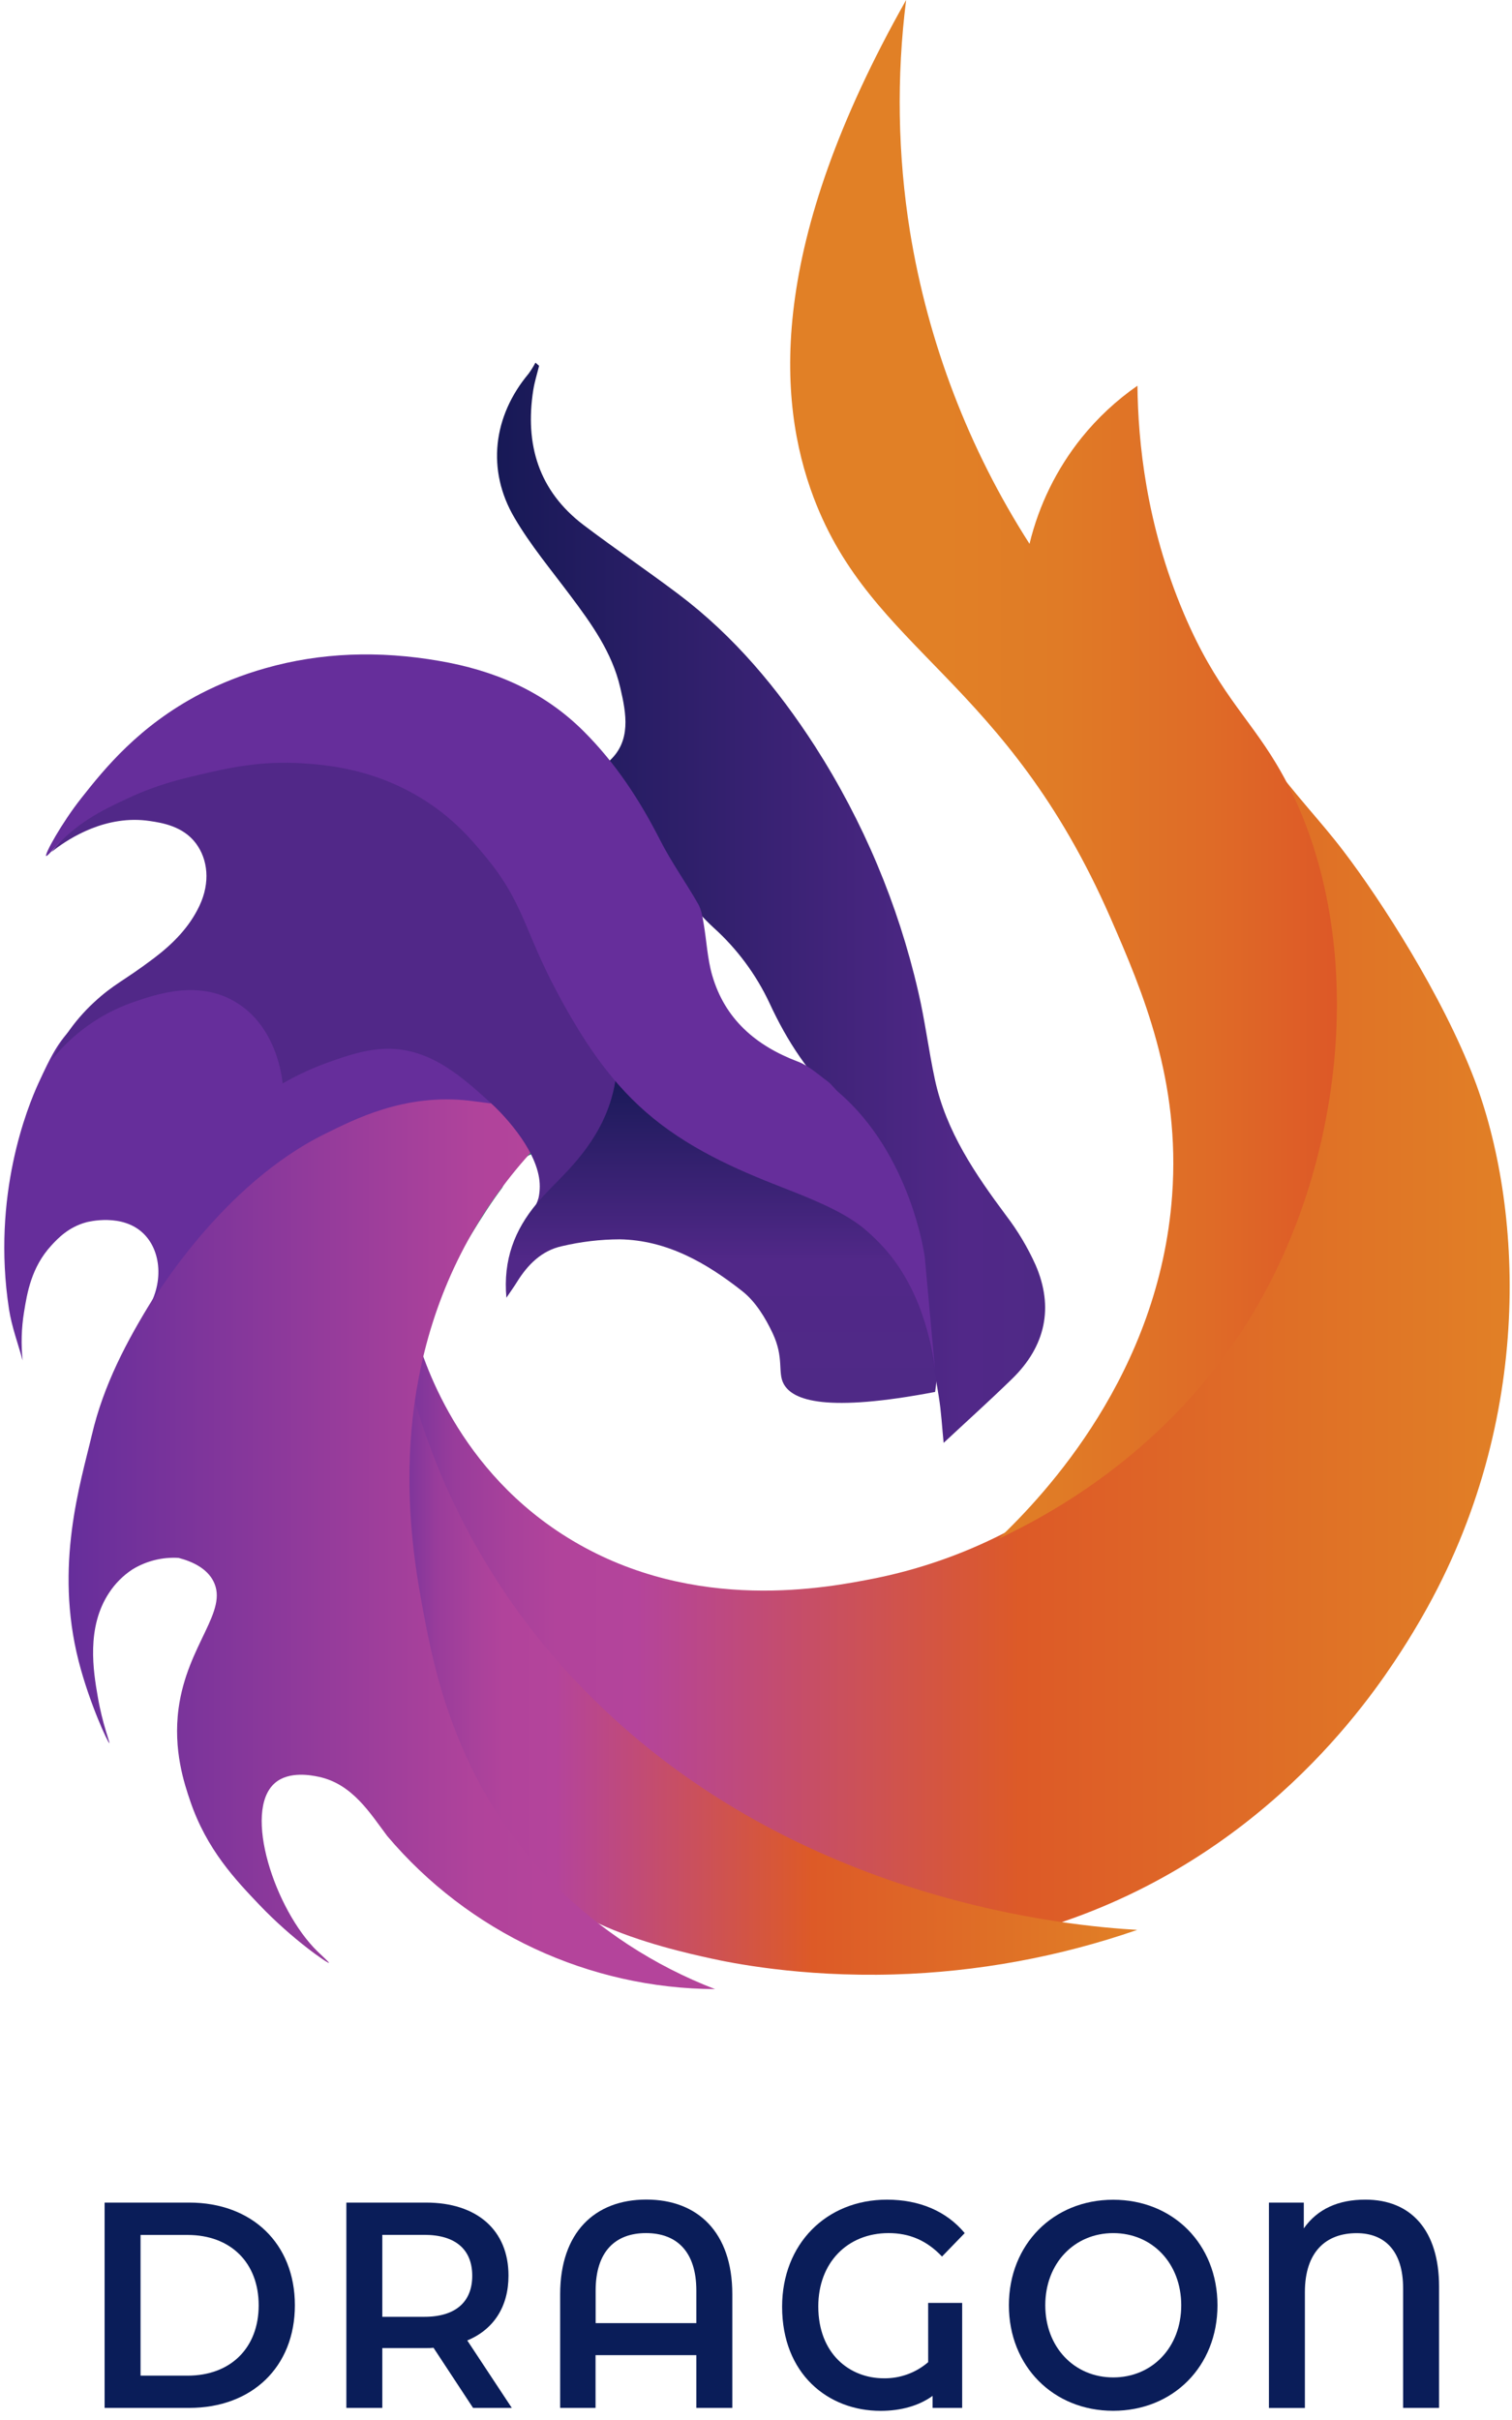
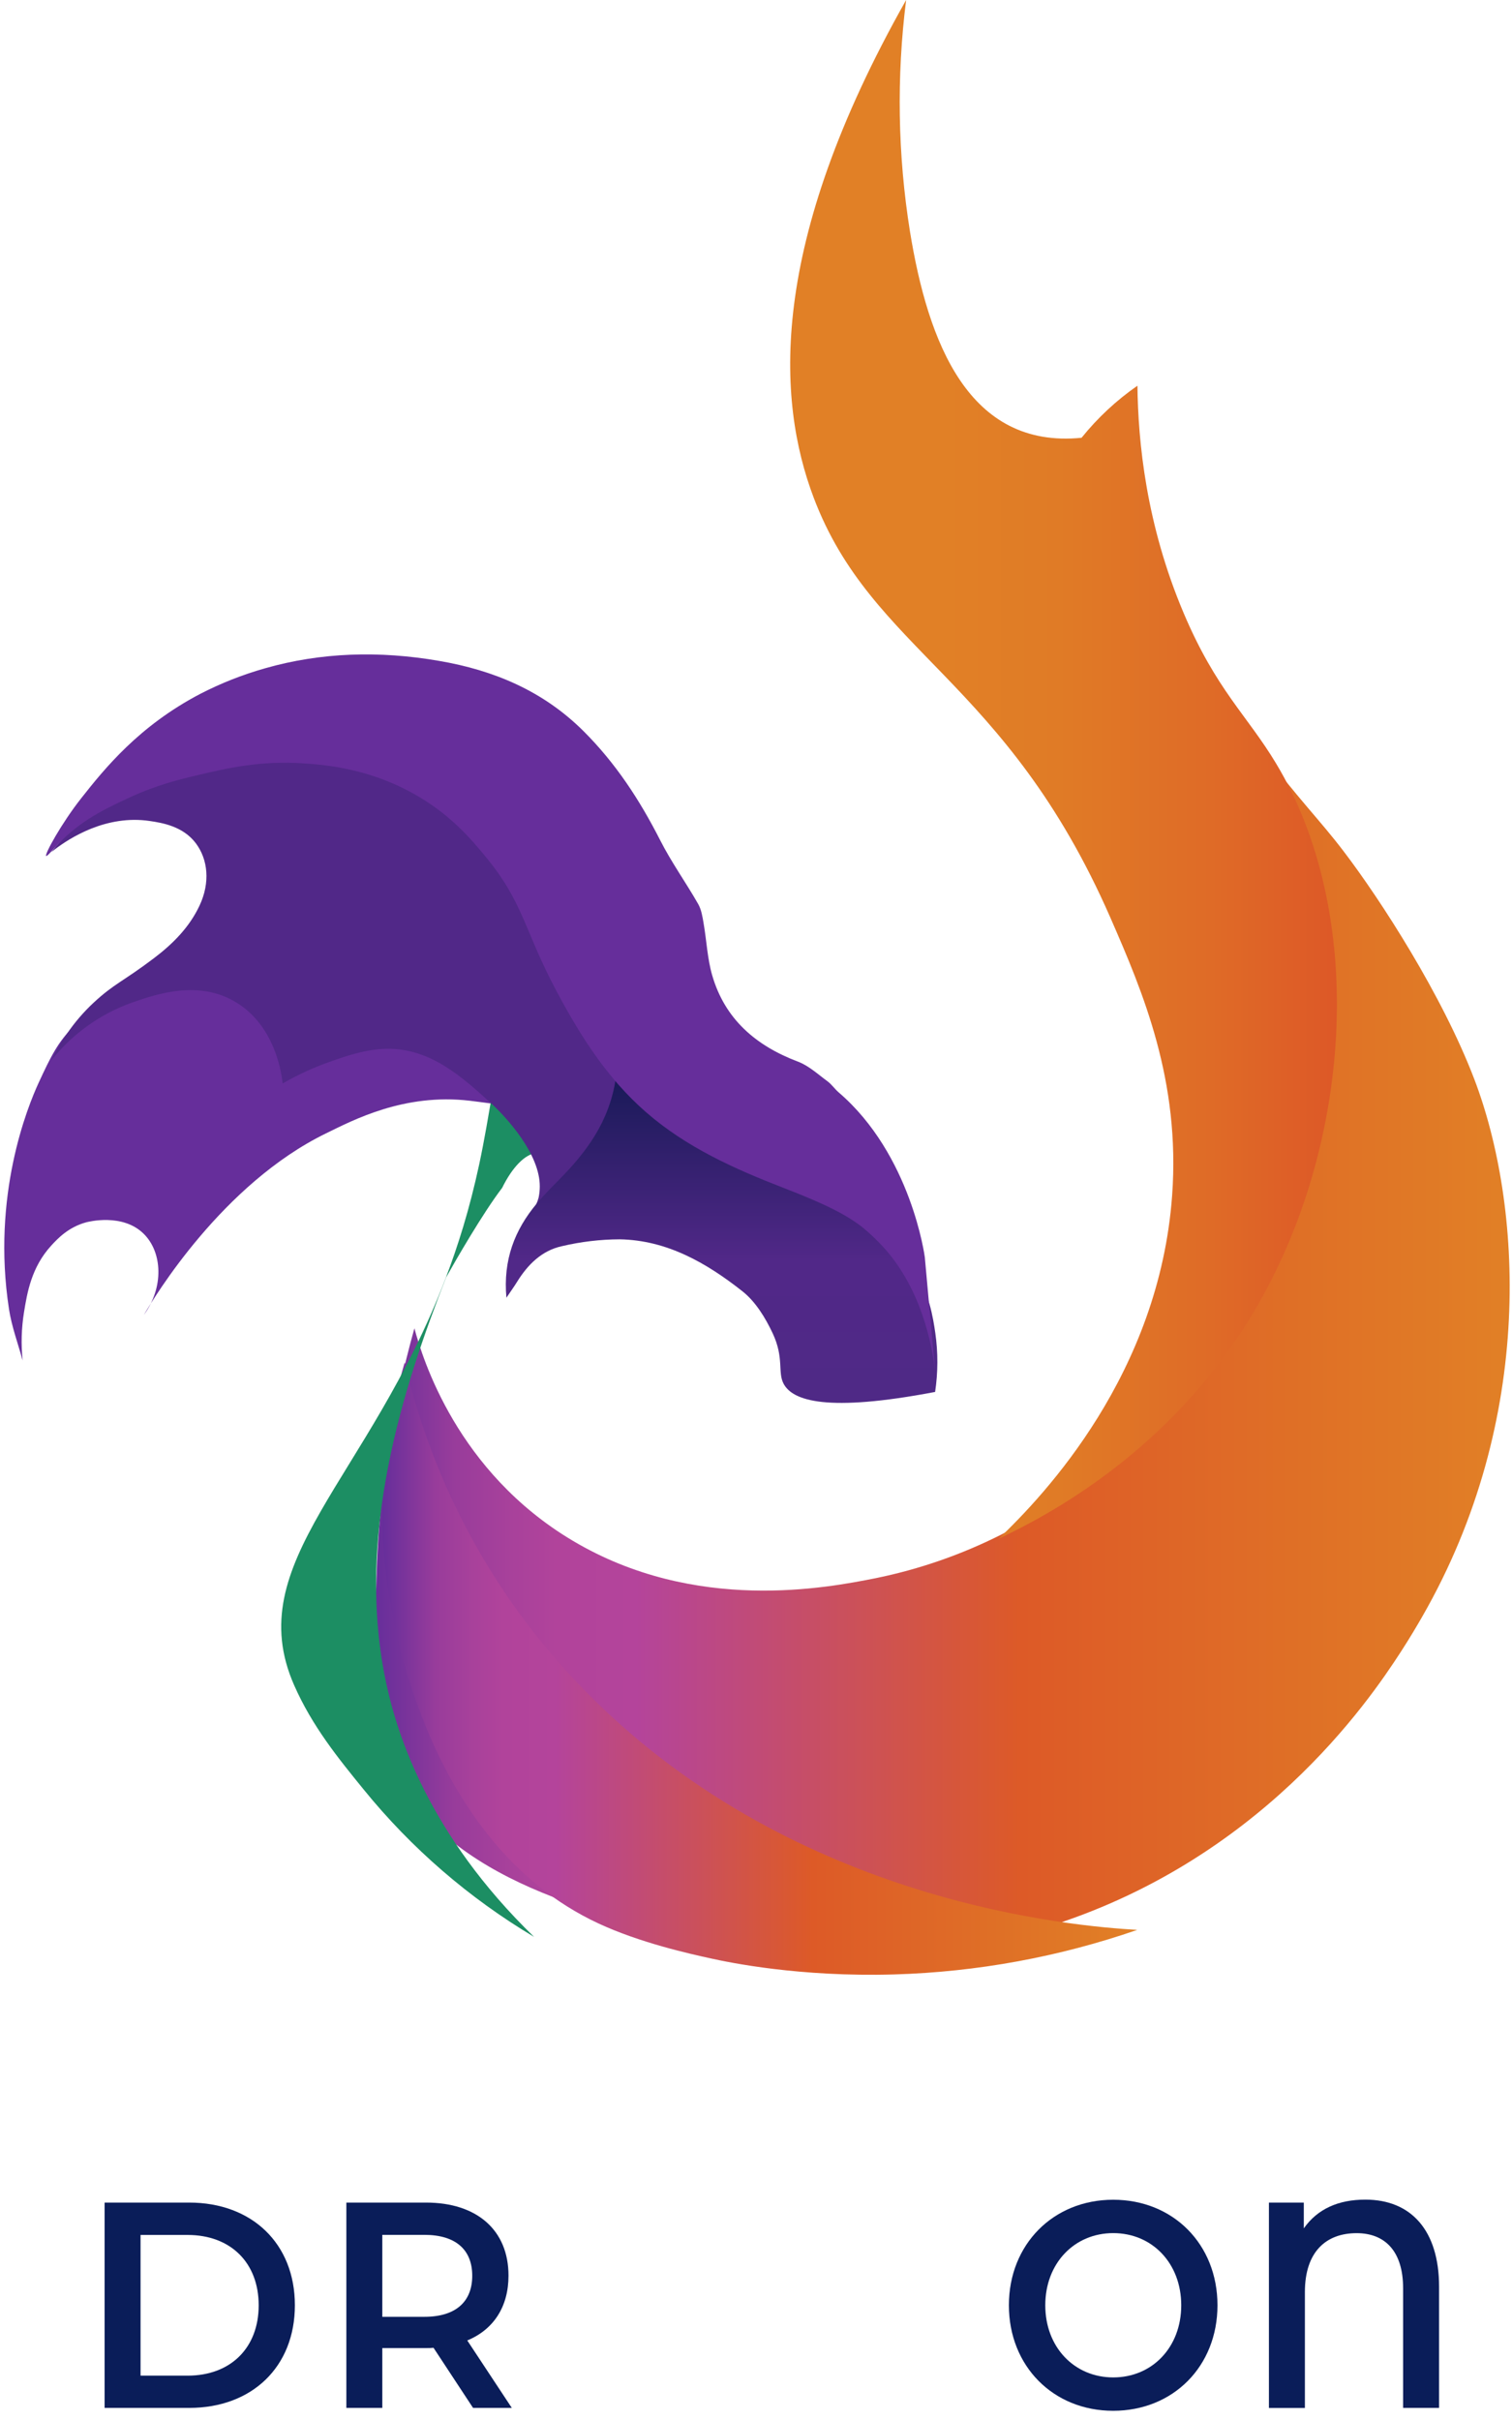
<svg xmlns="http://www.w3.org/2000/svg" width="125" height="200" viewBox="0 0 125 200" fill="none">
  <path d="M8.647 182.032H15.642C20.834 182.032 24.378 185.426 24.378 190.517C24.378 195.608 20.834 199.001 15.642 199.001H8.647V182.032ZM15.508 196.335C19.076 196.335 21.386 194.032 21.386 190.521C21.386 187.009 19.076 184.707 15.508 184.707H11.62V196.335H15.508Z" fill="#0A1D59" />
  <path d="M39.109 199.001L35.84 194.032C35.634 194.052 35.428 194.06 35.221 194.056H31.607V199.001H28.634V182.032H35.223C39.431 182.032 42.039 184.312 42.039 188.069C42.039 190.639 40.805 192.527 38.63 193.426L42.312 199.001H39.109ZM35.084 184.699H31.607V191.472H35.084C37.692 191.472 39.041 190.213 39.041 188.079C39.041 185.945 37.692 184.699 35.084 184.699Z" fill="#0A1D59" />
-   <path d="M60.541 189.596V199.001H57.568V194.639H49.235V199.001H46.309V189.596C46.316 184.505 49.169 181.782 53.433 181.782C57.696 181.782 60.541 184.505 60.541 189.596ZM57.568 191.995V189.305C57.568 186.081 55.944 184.554 53.406 184.554C50.867 184.554 49.243 186.081 49.243 189.305V191.995H57.568Z" fill="#0A1D59" />
-   <path d="M76.732 190.323H79.544V199.001H77.099V198.007C75.955 198.833 74.469 199.244 72.798 199.244C68.453 199.244 64.659 196.189 64.659 190.639C64.659 185.451 68.318 181.79 73.325 181.79C76.002 181.79 78.244 182.736 79.754 184.554L77.878 186.492C76.62 185.158 75.178 184.554 73.463 184.554C70.056 184.554 67.649 187.002 67.649 190.614C67.649 194.517 70.232 196.554 73.075 196.554C74.417 196.572 75.719 196.097 76.734 195.22L76.732 190.323Z" fill="#0A1D59" />
  <path d="M83.407 190.518C83.407 185.5 87.066 181.797 92.029 181.797C96.992 181.797 100.651 185.479 100.651 190.518C100.651 195.557 96.992 199.239 92.029 199.239C87.066 199.239 83.407 195.543 83.407 190.518ZM97.655 190.518C97.655 187.051 95.254 184.555 92.035 184.555C88.816 184.555 86.415 187.051 86.415 190.518C86.415 193.985 88.816 196.481 92.035 196.481C95.254 196.481 97.655 193.993 97.655 190.518Z" fill="#0A1D59" />
  <path d="M118.971 188.989V199.001H115.998V189.117C115.998 186.038 114.489 184.559 112.155 184.559C109.636 184.559 107.878 186.086 107.878 189.431V199.007H104.905V182.032H107.787V184.164C108.93 182.54 110.669 181.788 112.865 181.788C116.661 181.782 118.971 184.334 118.971 188.989Z" fill="#0A1D59" />
  <path d="M100.366 57.343C98.366 57.828 112.476 86.549 101.711 108.336C99.174 113.473 93.013 121.675 82.816 126.806C79.521 128.471 76.019 129.689 72.403 130.427C68.424 131.215 57.504 133.382 47.337 127.326C37.785 121.638 34.934 112.285 34.26 109.777C32.385 116.48 31.332 123.386 31.126 130.343C30.887 138.496 30.826 142.574 32.353 145.917C36.765 155.558 50.217 158.475 57.696 160.097C62.201 161.066 73.242 163.326 86.29 159.335C104.139 153.878 113.155 140.605 115.792 136.541C116.579 135.328 117.16 134.335 117.55 133.657C127.033 117.184 125.79 99.444 121.893 89.213C119.226 82.219 114.116 74.345 111.126 70.415C108.971 67.582 107.719 66.528 103.387 60.855C101.178 57.946 100.757 57.248 100.366 57.343Z" fill="url(#paint0_linear_29_1737)" />
-   <path d="M97.859 50.676C94.739 43.312 94.09 36.5 94.034 31.878C92.297 33.084 90.741 34.533 89.414 36.18C87.354 38.75 85.885 41.742 85.112 44.944C80.086 37.105 76.722 28.319 75.228 19.128C74.215 12.799 74.109 6.359 74.912 0C63.433 20.306 64.236 33.101 67.263 41.114C72.088 53.889 83.154 56.081 91.803 75.853C94.507 82.038 97.592 89.323 96.902 98.8C95.832 113.513 86.389 123.523 82.561 127.166C87.464 124.866 97.493 119.25 104.073 107.699C111.9 93.971 112.875 75.356 105.501 63.105C103.102 59.108 100.551 57.025 97.859 50.676Z" fill="url(#paint1_linear_29_1737)" />
+   <path d="M97.859 50.676C94.739 43.312 94.09 36.5 94.034 31.878C92.297 33.084 90.741 34.533 89.414 36.18C80.086 37.105 76.722 28.319 75.228 19.128C74.215 12.799 74.109 6.359 74.912 0C63.433 20.306 64.236 33.101 67.263 41.114C72.088 53.889 83.154 56.081 91.803 75.853C94.507 82.038 97.592 89.323 96.902 98.8C95.832 113.513 86.389 123.523 82.561 127.166C87.464 124.866 97.493 119.25 104.073 107.699C111.9 93.971 112.875 75.356 105.501 63.105C103.102 59.108 100.551 57.025 97.859 50.676Z" fill="url(#paint1_linear_29_1737)" />
  <path d="M33.459 112.595C35.886 123.091 41.237 132.684 48.891 140.264C65.992 157.297 88.672 159.184 94.022 159.494C87.551 161.732 80.776 162.974 73.931 163.176C66.108 163.403 60.304 162.192 58.79 161.859C57.067 161.481 52.934 160.572 49.472 158.961C35.005 152.225 32.348 133.233 32.001 130.766C31.47 126.975 31.11 120.541 33.459 112.595Z" fill="url(#paint2_linear_29_1737)" />
  <path d="M52.18 89.856C52.189 90.111 52.184 90.367 52.165 90.622C52.094 91.595 51.851 92.549 51.448 93.438C50.626 95.259 49.211 96.749 47.434 97.662C47.073 97.852 46.699 98.016 46.314 98.153C46.444 97.838 46.518 97.503 46.531 97.162C46.536 97.027 46.526 96.891 46.502 96.757C46.467 96.575 46.401 96.4 46.308 96.24C45.901 95.536 44.975 95.242 44.395 95.282C43.415 95.352 42.347 96.474 41.514 98.17C39.913 100.263 37.663 104.178 36.884 105.562C33.384 114.515 29.266 126.953 31.965 139.271C32.847 143.308 35.395 151.583 44.153 160.073C38.772 156.869 33.999 152.74 30.052 147.877C27.973 145.323 25.812 142.67 24.316 139.271C19.839 129.108 30.486 122.31 36.845 105.629C37.362 104.284 37.844 102.873 38.291 101.395C38.783 99.764 39.224 98.046 39.614 96.24C39.841 95.18 40.035 94.145 40.213 93.151C40.331 92.474 40.444 91.819 40.554 91.186C40.553 91.18 40.553 91.175 40.554 91.17C40.585 90.976 40.618 90.782 40.653 90.589C41.448 85.912 42.093 82.515 44.394 81.895C44.939 81.761 45.509 81.761 46.054 81.895C46.688 82.041 47.294 82.288 47.849 82.627C48.778 83.19 49.596 83.916 50.266 84.771C51.158 85.882 51.768 87.192 52.043 88.591C52.123 89.008 52.169 89.431 52.18 89.856Z" fill="#1C8E63" />
-   <path d="M59.115 164.39C53.953 164.365 48.858 163.221 44.18 161.038C39.503 158.855 35.353 155.685 32.019 151.744C30.627 149.905 29.152 147.43 26.34 146.841C25.8 146.729 23.91 146.334 22.728 147.357C20.04 149.682 22.728 157.837 26.241 161.268C26.565 161.584 27.228 162.182 27.195 162.221C27.131 162.299 24.183 160.297 21.459 157.442C19.474 155.359 17.086 152.857 15.722 148.835C15.245 147.425 14.298 144.64 14.765 141.184C15.48 135.907 18.927 133.157 17.635 130.665C17.092 129.622 15.947 129.064 14.765 128.752C13.421 128.671 12.086 129.005 10.939 129.71C10.179 130.211 9.529 130.862 9.028 131.622C7.114 134.496 7.716 138.118 8.083 140.229C8.47 142.487 9.104 144.031 9.038 144.053C8.939 144.087 7.377 140.717 6.501 137.281C4.482 129.372 6.658 122.578 7.6 118.564C8.557 114.477 10.482 110.812 12.676 107.295C13.22 106.417 13.786 105.551 14.356 104.684C18.302 98.704 23.745 94.434 30.299 91.64C33.141 90.427 36.137 89.905 39.232 90.303C39.528 90.34 39.831 90.386 40.129 90.442L40.247 90.467C40.247 90.467 40.462 90.518 40.677 90.591C41.908 91.018 42.867 92.13 42.867 92.13C43.547 92.938 43.99 93.918 44.148 94.962C42.045 97.229 40.223 99.742 38.722 102.446C31.883 114.806 33.97 127.465 34.846 132.382C35.796 137.597 37.54 147.299 45.695 155.62C49.497 159.461 54.071 162.45 59.115 164.39Z" fill="url(#paint3_linear_29_1737)" />
  <path d="M11.893 108.672C13.565 106.388 13.425 103.504 11.893 101.979C10.148 100.234 7.284 100.975 7.112 101.021C5.652 101.424 4.774 102.355 4.243 102.934C2.59 104.734 2.245 106.849 1.986 108.444C1.771 109.764 1.732 111.106 1.871 112.436C1.484 111.021 0.964 109.63 0.743 108.19C-0.699 98.802 2.265 91.5 3.208 89.457C4.177 87.37 4.782 86.087 6.156 84.766C8.081 82.913 10.307 82.256 14.761 80.94C17.224 80.213 18.408 80.087 19.666 80.234C20.788 80.368 22.352 80.552 23.542 81.665C25.726 83.704 24.652 86.994 26.235 87.634C27.011 87.944 27.456 87.256 29.106 86.678C31.718 85.763 35.35 85.826 37.918 87.705C38.575 88.186 39.747 89.215 40.571 91.194C39.927 91.11 39.387 91.035 38.846 90.971C33.42 90.328 29.183 92.579 26.972 93.657C18.392 97.829 12.751 107.211 11.893 108.672Z" fill="#662E9B" />
  <path d="M52.846 90.573C52.791 90.754 52.733 90.932 52.664 91.11C52.347 91.93 51.938 92.71 51.443 93.436C50.35 95.059 48.994 96.487 47.429 97.661C46.7 97.933 46.025 98.331 45.433 98.837C44.551 99.597 43.954 100.436 43.883 100.387C43.811 100.339 44.303 99.806 44.524 98.994C44.658 98.374 44.658 97.734 44.524 97.114C43.931 94.232 40.786 91.355 40.786 91.355C38.291 89.07 35.623 86.618 31.972 86.678C30.239 86.705 28.598 87.277 27.193 87.777C25.865 88.248 24.584 88.839 23.365 89.544C23.301 88.907 22.83 84.868 19.54 82.851C16.439 80.948 12.95 82.153 10.933 82.851C8.298 83.787 5.98 85.444 4.241 87.633C4.625 86.857 5.065 86.109 5.559 85.397C6.192 84.474 6.925 83.624 7.745 82.862C9.454 81.277 10.181 81.118 12.739 79.18C14.29 78.004 15.66 76.63 16.499 74.837C17.39 72.934 17.193 71.035 16.195 69.698C15.127 68.271 13.379 68 12.392 67.853C8.78 67.312 5.77 69.258 4.536 70.194L4.243 70.42C6.313 67.826 8.984 65.774 12.024 64.442C13.472 63.793 15.001 63.346 16.571 63.114C22.018 62.32 27.454 62.434 32.764 64.149C35.623 65.072 37.516 66.733 38.233 67.289C39.423 68.232 40.526 69.28 41.528 70.42C45.439 74.907 44.08 77.665 47.266 81.897C47.46 82.161 47.654 82.403 47.848 82.628C48.548 83.452 49.361 84.174 50.262 84.771C51.633 85.692 52.621 86.05 52.997 87.633C53.209 88.609 53.156 89.624 52.846 90.573Z" fill="#512888" />
  <path d="M77.308 115.036C68.37 116.74 65.521 115.773 64.777 114.35C64.279 113.399 64.835 112.23 63.88 110.192C63.277 108.909 62.457 107.562 61.36 106.703C58.407 104.378 55.143 102.49 51.228 102.424C49.621 102.431 48.02 102.621 46.455 102.99C44.794 103.349 43.633 104.509 42.748 105.936C42.511 106.323 42.25 106.68 41.866 107.25C41.581 104.116 42.552 101.647 44.368 99.473C45.066 98.637 45.86 97.882 46.614 97.093C48.843 94.767 50.608 92.178 50.984 88.525C51.893 89.494 52.585 90.337 53.374 91.073C56.645 94.132 60.616 95.976 64.732 97.581C66.416 98.238 68.042 99.038 69.771 99.804C71.093 100.385 73.709 101.779 75.496 104.676C76.814 106.808 77.137 108.885 77.323 110.161C77.556 111.778 77.55 113.421 77.308 115.036Z" fill="url(#paint4_linear_29_1737)" />
-   <path d="M44.568 30.232C44.405 30.897 44.194 31.556 44.087 32.23C43.382 36.728 44.522 40.564 48.254 43.397C50.835 45.35 53.521 47.168 56.107 49.118C60.678 52.566 64.299 56.903 67.38 61.678C71.364 67.89 74.248 74.741 75.907 81.932C76.475 84.341 76.769 86.812 77.293 89.232C78.219 93.509 80.62 97.023 83.182 100.463C84.143 101.723 84.957 103.088 85.609 104.533C87.136 108.042 86.438 111.257 83.68 113.945C81.839 115.74 79.926 117.461 78.012 119.246C77.884 118.001 77.818 116.674 77.603 115.37C76.847 110.777 76.124 106.176 75.225 101.61C74.426 97.556 72.529 94.023 69.461 91.203C66.905 88.856 65.064 86.034 63.622 82.912C62.51 80.539 60.933 78.412 58.985 76.659C57.378 75.174 56.044 73.419 55.045 71.472C53.553 68.606 51.979 65.781 50.394 62.87C52.175 61.236 51.791 59.008 51.279 56.835C50.609 53.932 48.901 51.55 47.153 49.224C45.574 47.108 43.859 45.06 42.533 42.794C40.208 38.85 40.762 34.395 43.696 30.887C43.908 30.597 44.098 30.291 44.266 29.973L44.568 30.232Z" fill="url(#paint5_linear_29_1737)" />
  <path d="M77.3 113.207C77.019 111.019 76.159 106.591 73.138 103.19C72.59 102.578 71.998 102.007 71.366 101.483C70.01 100.403 68.235 99.51 64.812 98.188C60.717 96.603 56.748 94.829 53.395 91.905C50.192 89.112 47.992 85.628 46.031 81.956C43.262 76.766 43.318 74.591 40.014 70.64C38.934 69.345 37.407 67.539 34.814 65.96C30.832 63.527 26.973 63.217 25.124 63.091C21.549 62.845 18.806 63.479 16.413 64.047C14.888 64.405 12.96 64.859 10.599 65.96C8.708 66.843 6.671 67.795 4.785 69.785C4.339 70.254 3.894 70.795 3.816 70.74C3.659 70.63 5.103 68.008 6.723 65.96C8.64 63.529 11.491 59.992 16.555 57.345C18.264 56.464 20.057 55.756 21.907 55.233C26.535 53.909 31.363 53.766 36.291 54.617C40.828 55.392 44.899 57.099 48.235 60.419C50.903 63.076 52.886 66.118 54.574 69.432C55.498 71.254 56.706 72.934 57.719 74.711C57.986 75.177 58.074 75.758 58.167 76.3C58.415 77.729 58.477 79.207 58.874 80.589C59.917 84.206 62.467 86.417 65.965 87.737C66.861 88.074 67.618 88.783 68.409 89.362C68.756 89.616 69.002 89.994 69.329 90.275C75.351 95.438 76.456 103.901 76.456 103.901C76.471 104.095 76.674 106.316 76.692 106.504C76.797 107.657 77.198 112.058 77.3 113.207Z" fill="#662E9B" />
  <defs>
    <linearGradient id="paint0_linear_29_1737" x1="30.998" y1="109.475" x2="124.816" y2="109.475" gradientUnits="userSpaceOnUse">
      <stop stop-color="#662E9B" />
      <stop offset="0.04" stop-color="#82369B" />
      <stop offset="0.07" stop-color="#983C9B" />
      <stop offset="0.12" stop-color="#A8419B" />
      <stop offset="0.16" stop-color="#B1439B" />
      <stop offset="0.23" stop-color="#B4449B" />
      <stop offset="0.57" stop-color="#DD5A27" />
      <stop offset="1" stop-color="#E18026" />
    </linearGradient>
    <linearGradient id="paint1_linear_29_1737" x1="110.53" y1="63.585" x2="65.327" y2="63.585" gradientUnits="userSpaceOnUse">
      <stop stop-color="#DD5827" />
      <stop offset="0.23" stop-color="#DF6B27" />
      <stop offset="0.51" stop-color="#E07B26" />
      <stop offset="0.72" stop-color="#E18026" />
    </linearGradient>
    <linearGradient id="paint2_linear_29_1737" x1="31.608" y1="137.907" x2="94.022" y2="137.907" gradientUnits="userSpaceOnUse">
      <stop stop-color="#662E9B" />
      <stop offset="0.04" stop-color="#82369B" />
      <stop offset="0.07" stop-color="#983C9B" />
      <stop offset="0.12" stop-color="#A8419B" />
      <stop offset="0.16" stop-color="#B1439B" />
      <stop offset="0.23" stop-color="#B4449B" />
      <stop offset="0.57" stop-color="#DD5A27" />
      <stop offset="1" stop-color="#E18026" />
    </linearGradient>
    <linearGradient id="paint3_linear_29_1737" x1="5.66" y1="127.281" x2="59.115" y2="127.281" gradientUnits="userSpaceOnUse">
      <stop stop-color="#662E9B" />
      <stop offset="0.63" stop-color="#B0439B" />
      <stop offset="0.73" stop-color="#B4449B" />
    </linearGradient>
    <linearGradient id="paint4_linear_29_1737" x1="59.647" y1="88.525" x2="59.647" y2="115.943" gradientUnits="userSpaceOnUse">
      <stop stop-color="#171956" />
      <stop offset="0.57" stop-color="#512888" />
      <stop offset="1" stop-color="#4F2986" />
    </linearGradient>
    <linearGradient id="paint5_linear_29_1737" x1="41.091" y1="74.599" x2="86.401" y2="74.599" gradientUnits="userSpaceOnUse">
      <stop stop-color="#171956" />
      <stop offset="0.85" stop-color="#512888" />
      <stop offset="1" stop-color="#4F2986" />
    </linearGradient>
  </defs>
</svg>